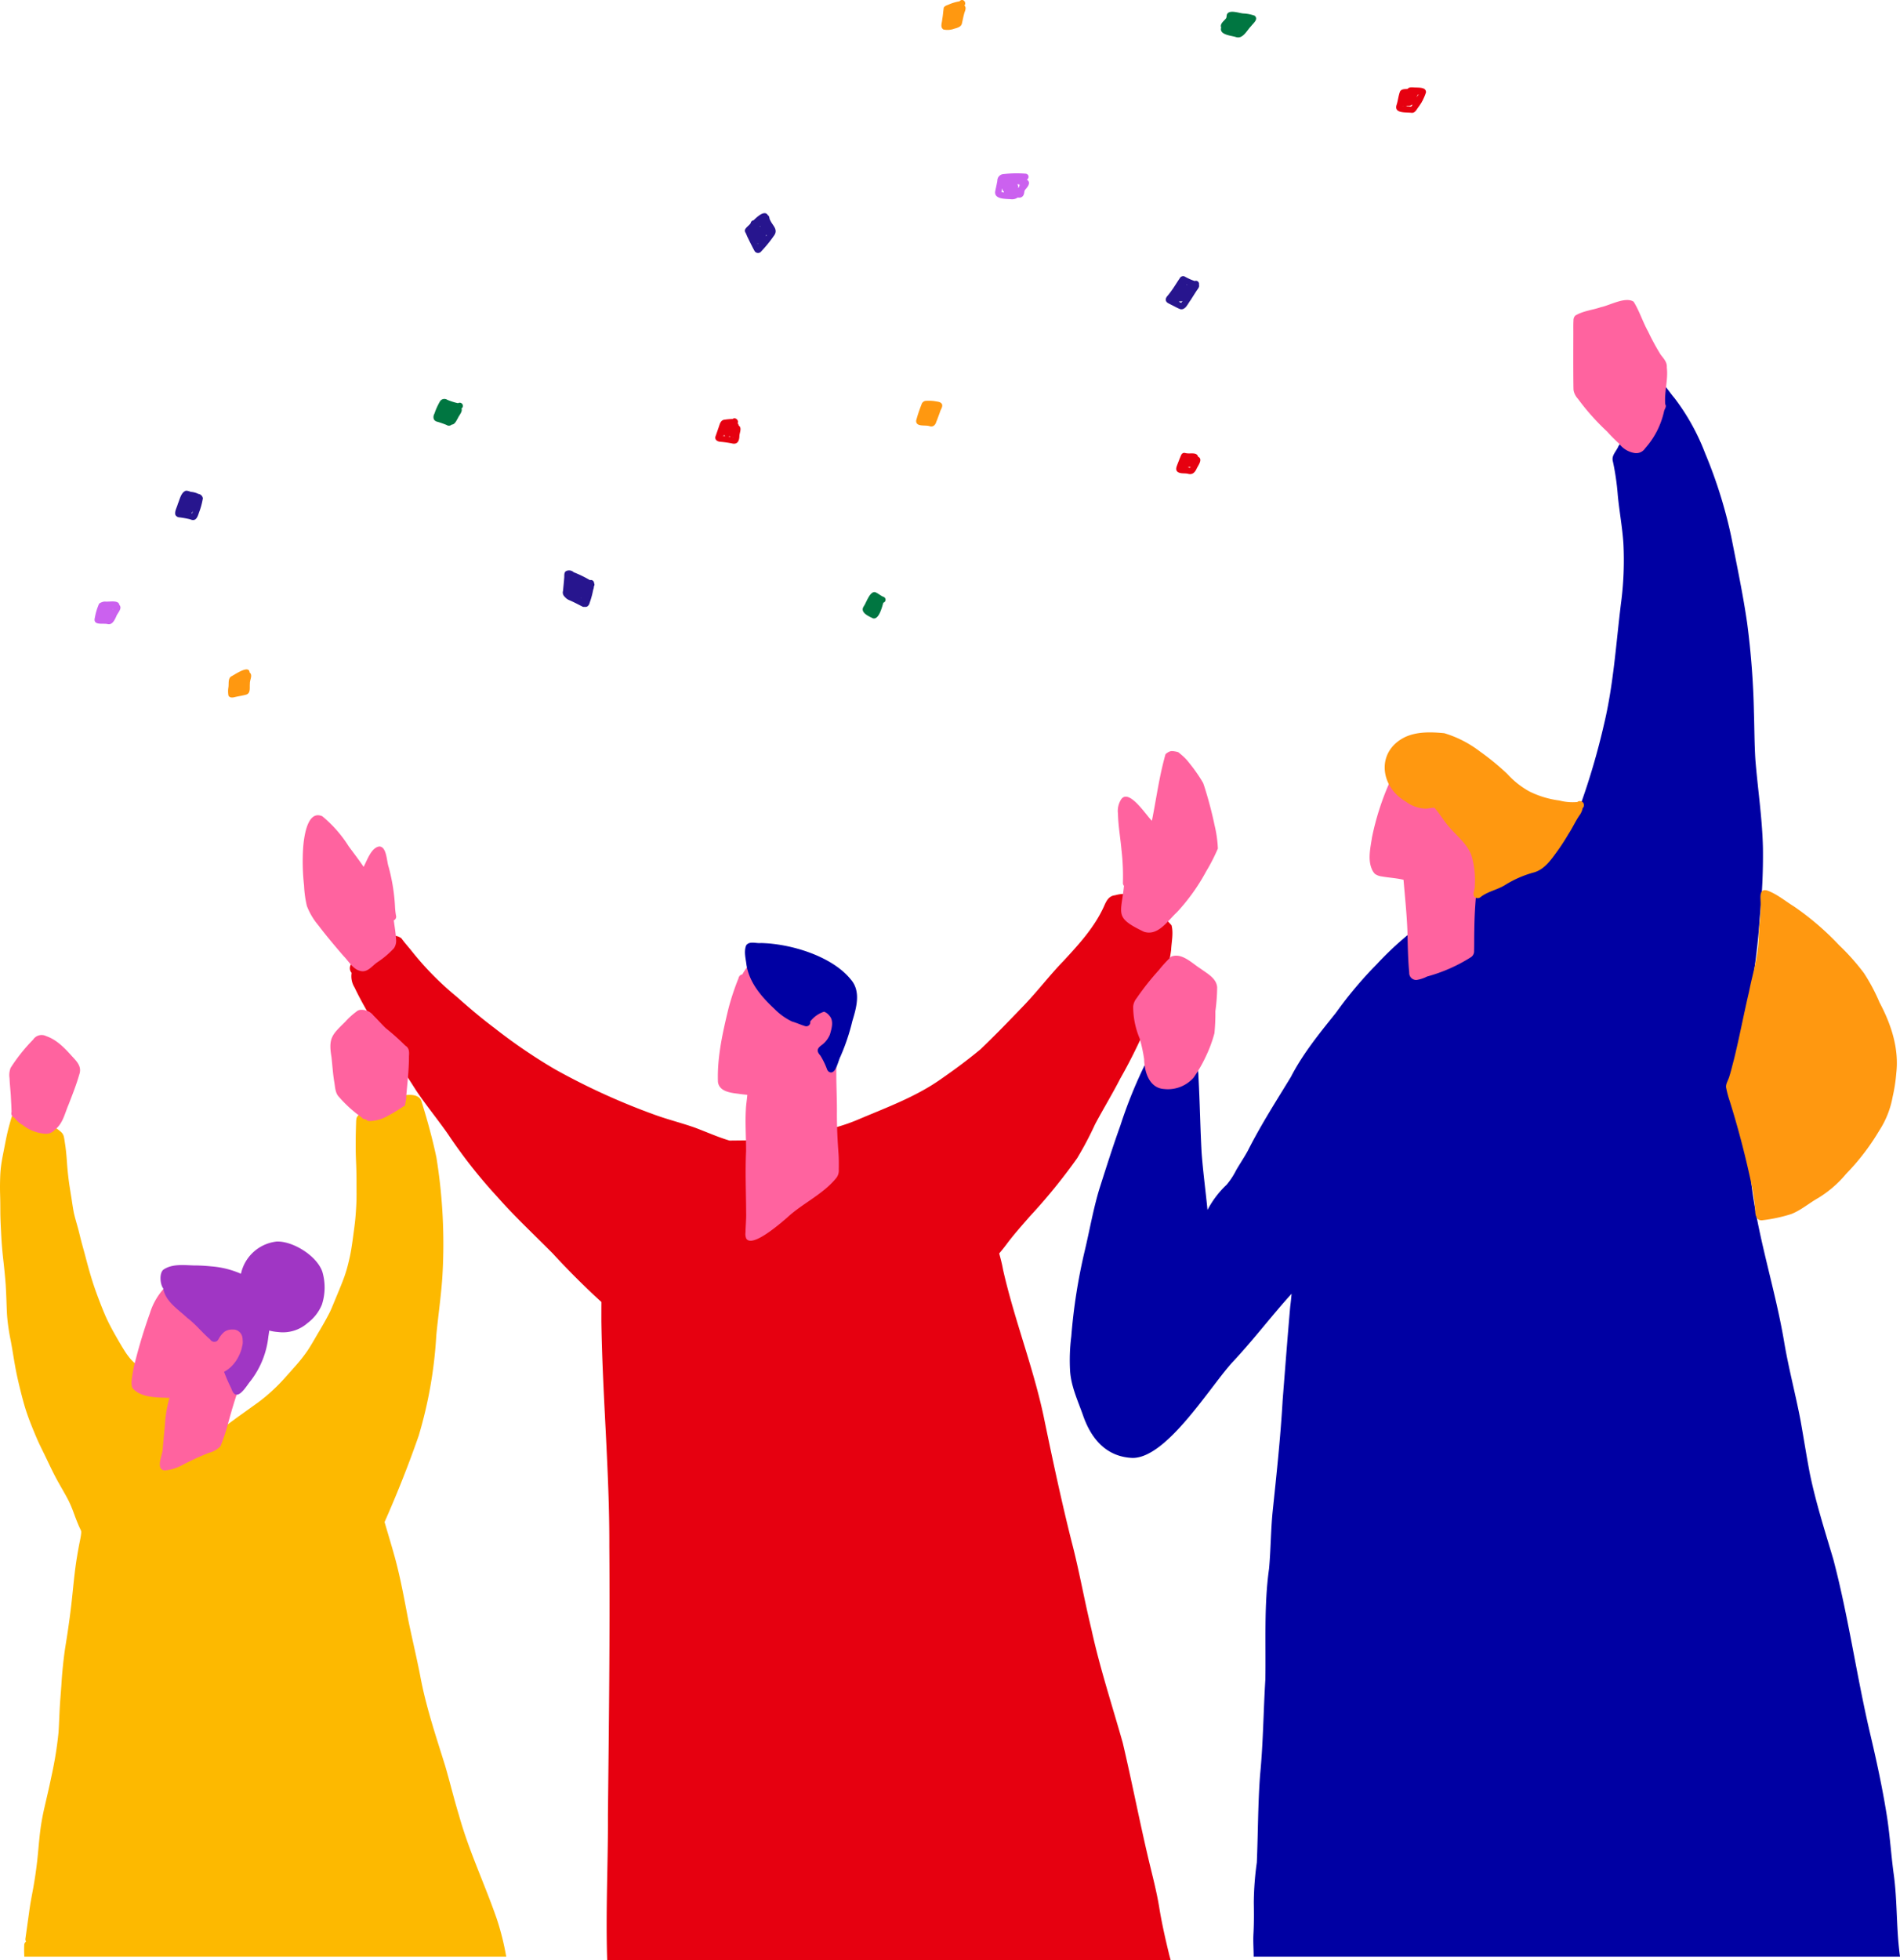
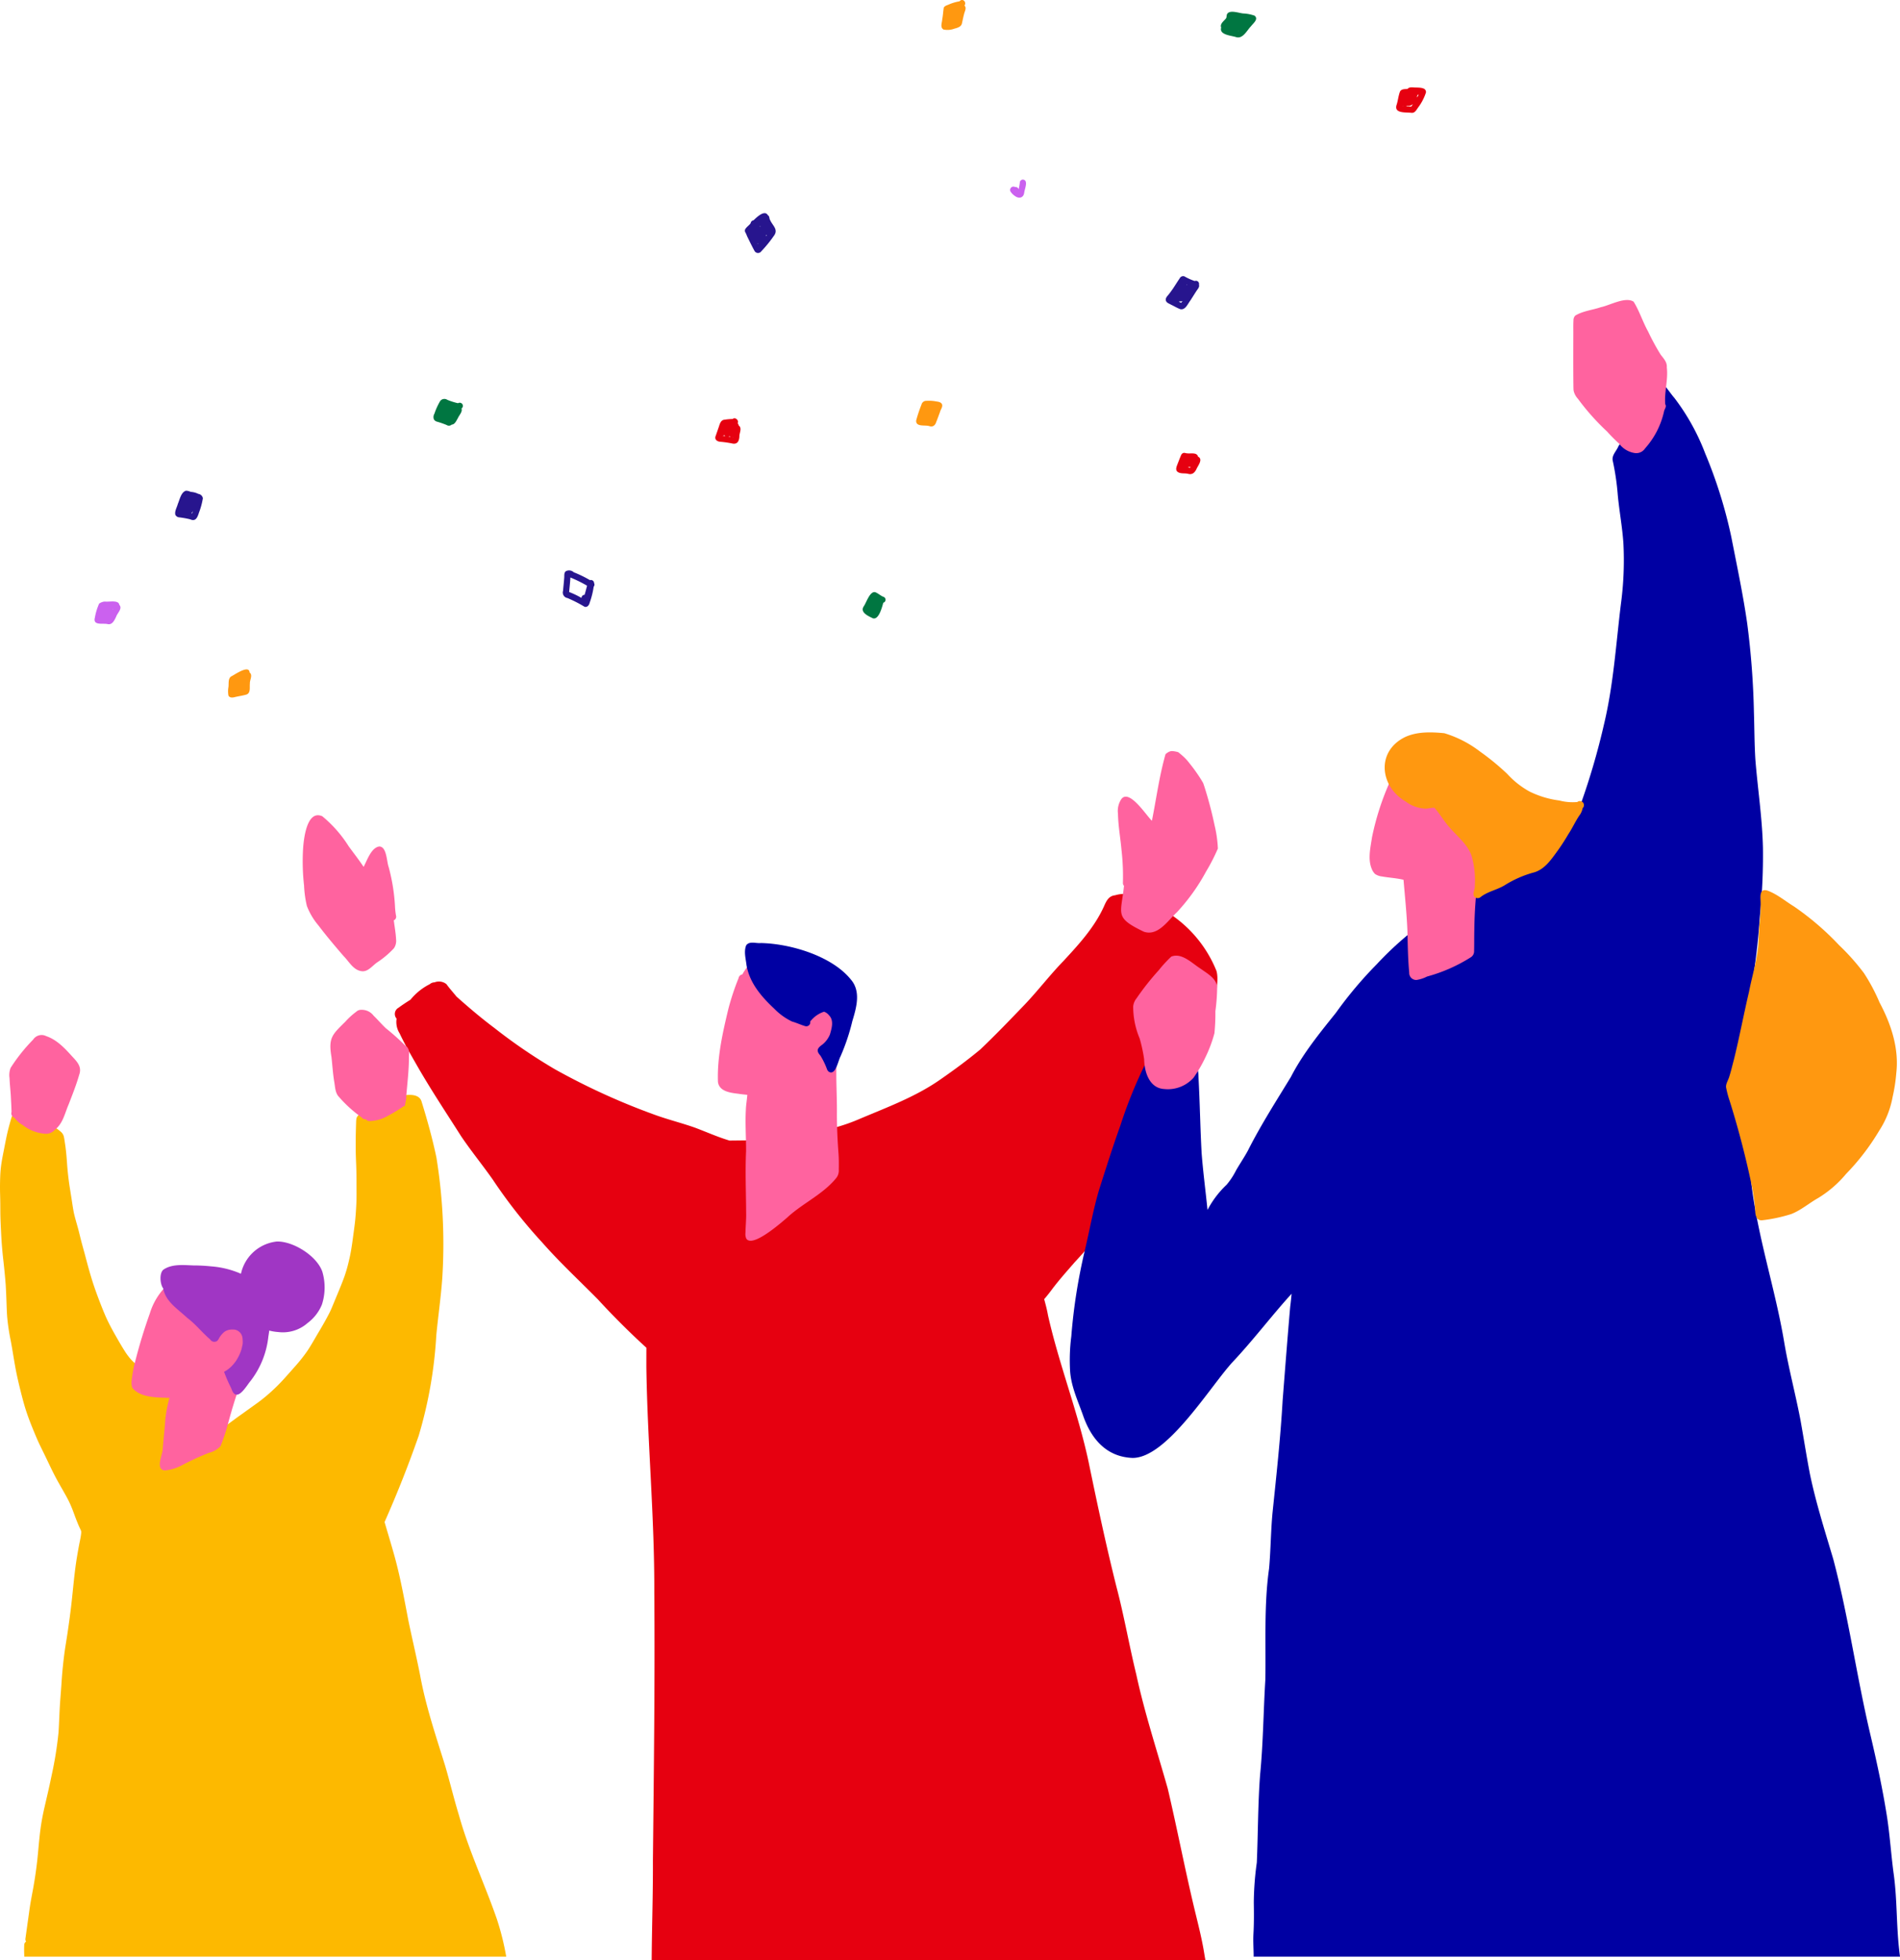
<svg xmlns="http://www.w3.org/2000/svg" viewBox="0 0 377.716 389.565">
  <defs>
    <style>.a{fill:#e60010;}.b{fill:#ff639f;}.c{fill:#0000a3;}.d{fill:#ff9810;}.e{fill:#fdb900;}.f{fill:#a036c4;}.g{fill:#27158e;}.h{fill:#007641;}.i{fill:#cb61ef;}</style>
  </defs>
-   <path class="a" d="M226.694,178.768a15.679,15.679,0,0,0-1.839-.973,6.4,6.4,0,0,0-3.193.122c-1.311.137-1.758,1.214-2.237,2.291-1.867,4.09-4.966,7.481-8,10.752-2.7,2.781-5.046,5.869-7.719,8.68-2.9,3.013-5.79,6.037-8.824,8.912-2.5,2.08-5.117,4.008-7.786,5.862-5,3.539-10.786,5.643-16.389,8.02a35.155,35.155,0,0,1-7.167,2.205c-2.024.494-4.07.952-6.1,1.287a.763.763,0,0,0-.494.411,58.127,58.127,0,0,1-6.563.264c-1.786.019-3.574.043-5.362.058-2.368-.705-4.633-1.736-6.961-2.6-2.521-.881-5.117-1.534-7.633-2.428a134.542,134.542,0,0,1-20.074-9.121,107.044,107.044,0,0,1-12.116-8.263c-2.6-1.945-5.054-4.038-7.485-6.2a59.745,59.745,0,0,1-8.942-9.092c-.666-.829-1.382-1.61-2-2.473a2.4,2.4,0,0,0-2.37-.357,1.506,1.506,0,0,0-.959.374c-.228.11-.443.228-.641.344a11.759,11.759,0,0,0-3.178,2.729c-.808.509-1.61,1.029-2.377,1.6a1.406,1.406,0,0,0-.383,2.168,4.22,4.22,0,0,0,.595,2.914c1.1,2.345,2.424,4.582,3.707,6.83,2.68,4.636,5.652,9.1,8.523,13.62,1.986,2.948,4.245,5.7,6.288,8.611a101.334,101.334,0,0,0,9.869,12.546c3.468,3.948,7.324,7.513,11.01,11.246q4.618,5.027,9.666,9.636c-.009,1.257-.006,2.516-.009,3.772.208,14.918,1.629,29.794,1.579,44.721.14,17.828-.09,35.657-.275,53.485.045,9.612-.473,19.236-.142,28.844h112.02c-.1-.391-.217-.78-.312-1.173-.746-3.075-1.451-6.164-1.96-9.288-.531-3.277-1.393-6.479-2.156-9.705-1.809-7.664-3.3-15.4-5.106-23.07-2.134-7.539-4.588-14.985-6.247-22.649-1.412-5.775-2.4-11.542-3.916-17.319-2.069-8.237-3.836-16.547-5.553-24.86-2.1-9.9-5.871-19.36-8.089-29.231-.185-1.072-.468-2.13-.754-3.183l.026-.03c.524-.6,1.008-1.227,1.487-1.861,1.421-1.908,3.015-3.673,4.571-5.471a113.685,113.685,0,0,0,9.409-11.558,67.16,67.16,0,0,0,3.554-6.722c1.6-3.013,3.445-6.034,5.01-9.088a106.481,106.481,0,0,0,6.514-13.64,38.991,38.991,0,0,0,3.608-11.944c.073-1.612.492-3.309.082-4.887A24.565,24.565,0,0,0,226.694,178.768Z" />
+   <path class="a" d="M226.694,178.768a15.679,15.679,0,0,0-1.839-.973,6.4,6.4,0,0,0-3.193.122c-1.311.137-1.758,1.214-2.237,2.291-1.867,4.09-4.966,7.481-8,10.752-2.7,2.781-5.046,5.869-7.719,8.68-2.9,3.013-5.79,6.037-8.824,8.912-2.5,2.08-5.117,4.008-7.786,5.862-5,3.539-10.786,5.643-16.389,8.02a35.155,35.155,0,0,1-7.167,2.205c-2.024.494-4.07.952-6.1,1.287a.763.763,0,0,0-.494.411,58.127,58.127,0,0,1-6.563.264c-1.786.019-3.574.043-5.362.058-2.368-.705-4.633-1.736-6.961-2.6-2.521-.881-5.117-1.534-7.633-2.428a134.542,134.542,0,0,1-20.074-9.121,107.044,107.044,0,0,1-12.116-8.263c-2.6-1.945-5.054-4.038-7.485-6.2c-.666-.829-1.382-1.61-2-2.473a2.4,2.4,0,0,0-2.37-.357,1.506,1.506,0,0,0-.959.374c-.228.11-.443.228-.641.344a11.759,11.759,0,0,0-3.178,2.729c-.808.509-1.61,1.029-2.377,1.6a1.406,1.406,0,0,0-.383,2.168,4.22,4.22,0,0,0,.595,2.914c1.1,2.345,2.424,4.582,3.707,6.83,2.68,4.636,5.652,9.1,8.523,13.62,1.986,2.948,4.245,5.7,6.288,8.611a101.334,101.334,0,0,0,9.869,12.546c3.468,3.948,7.324,7.513,11.01,11.246q4.618,5.027,9.666,9.636c-.009,1.257-.006,2.516-.009,3.772.208,14.918,1.629,29.794,1.579,44.721.14,17.828-.09,35.657-.275,53.485.045,9.612-.473,19.236-.142,28.844h112.02c-.1-.391-.217-.78-.312-1.173-.746-3.075-1.451-6.164-1.96-9.288-.531-3.277-1.393-6.479-2.156-9.705-1.809-7.664-3.3-15.4-5.106-23.07-2.134-7.539-4.588-14.985-6.247-22.649-1.412-5.775-2.4-11.542-3.916-17.319-2.069-8.237-3.836-16.547-5.553-24.86-2.1-9.9-5.871-19.36-8.089-29.231-.185-1.072-.468-2.13-.754-3.183l.026-.03c.524-.6,1.008-1.227,1.487-1.861,1.421-1.908,3.015-3.673,4.571-5.471a113.685,113.685,0,0,0,9.409-11.558,67.16,67.16,0,0,0,3.554-6.722c1.6-3.013,3.445-6.034,5.01-9.088a106.481,106.481,0,0,0,6.514-13.64,38.991,38.991,0,0,0,3.608-11.944c.073-1.612.492-3.309.082-4.887A24.565,24.565,0,0,0,226.694,178.768Z" />
  <path class="b" d="M166.692,229.205c.08,1.079.073,2.156.056,3.236a2.435,2.435,0,0,1-.43,1.567c-2.663,3.344-6.752,5.084-9.845,7.969-1.223,1.044-6.948,6.092-8.121,4.148a2.376,2.376,0,0,1-.15-1.2c.024-1.352.172-2.7.127-4.053-.019-4.034-.2-8.067-.011-12.1.017-2.738-.2-5.48-.043-8.216.03-.995.221-2,.288-2.989-.625-.054-1.251-.123-1.87-.221-1.526-.181-3.729-.466-3.965-2.345-.178-4.893.935-9.776,2.072-14.512a49.776,49.776,0,0,1,2.02-6.094.92.92,0,0,1,.758-.759c2.237-3.948,6.052-6.323,10.608-2.736,3.843,2.828,7.158,6.759,7.711,11.645a24.606,24.606,0,0,1,.4,8.615c-.131,3.249.1,6.5.08,9.754C166.357,223.666,166.486,226.471,166.692,229.205Z" />
  <path class="b" d="M78.738,186.673a2.606,2.606,0,0,1-.426,1.769,17.972,17.972,0,0,1-3.273,2.768c-1.046.688-1.941,2.1-3.361,1.752-1.494-.31-2.327-1.908-3.309-2.9-.144-.161-.294-.337-.438-.5-1.59-1.853-3.163-3.724-4.635-5.667a13.343,13.343,0,0,1-2.285-3.847,21.397,21.397,0,0,1-.563-4.055,42.552,42.552,0,0,1-.191-7.4c.14-1.984.759-7.724,3.815-6.383a24.893,24.893,0,0,1,5.25,5.978c.995,1.352,2.024,2.682,2.963,4.075.709-1.285,1.487-3.8,3.11-4.049,1.511.03,1.461,3,1.874,4.1a37.74,37.74,0,0,1,1.246,7.618,14.699,14.699,0,0,0,.209,2.012l-.013-.037a.815.815,0,0,0-.043-.1c.015.034.032.067.043.1a.785.785,0,0,1-.18.819.759.759,0,0,1-.247.165C78.441,184.155,78.678,185.405,78.738,186.673Z" />
  <path class="b" d="M227.396,185.156c-5.957-2.863-4.522-3.413-3.948-9.125a.767.767,0,0,1-.215-.537,45.9,45.9,0,0,0-.288-6.649c-.213-2.381-.649-4.743-.694-7.137a4.23,4.23,0,0,1,.718-2.976c1.612-1.9,4.9,3.316,6.028,4.38.83-4.135,1.391-8.345,2.482-12.408.064-.284.146-.569.238-.849q.093-.075.189-.15c.116-.084.236-.167.357-.238q.12-.061.243-.114c.05-.017.1-.034.151-.049s.127-.026.191-.037a1.106,1.106,0,0,1,.168-.009c.116.006.232.019.348.032l.043.006a6.29,6.29,0,0,1,.647.131c.062.019.122.037.183.058.4.31.787.642,1.158.989.165.161.327.325.484.494.142.155.273.318.4.479l.019.022h0l.017.021-.009-.013.015.021.039.049h0l.013.017c.026.032.052.065.077.1l-.007-.011a32.311,32.311,0,0,1,2.459,3.468l-.006-.011v.009l.009.013c.049.086.1.17.15.256l.135.234c.094.262.183.522.266.782a77.916,77.916,0,0,1,2,7.6,24.105,24.105,0,0,1,.655,4.622,37.039,37.039,0,0,1-2.33,4.543,39.192,39.192,0,0,1-5.811,8.115c-1.58,1.451-3.264,4.045-5.553,4.045A3.246,3.246,0,0,1,227.396,185.156Z" />
  <path class="b" d="M238.919,155.137l.009.017Z" />
  <path class="b" d="M238.901,155.109h0l.006.012Z" />
  <path class="b" d="M236.308,151.478h0l-.006-.008h0l-.009-.013.017.022h0Z" />
  <path class="b" d="M231.937,149.678l-.03.026Z" />
  <path class="c" d="M169.142,194.648c2.053,2.357,1.113,5.6.3,8.272a41.12,41.12,0,0,1-2.349,7.012c-.482.857-.978,3.939-2.368,3.019a1.27,1.27,0,0,1-.37-.613,15.121,15.121,0,0,0-1.257-2.56c-.883-.969-.615-1.492.374-2.185a5.04,5.04,0,0,0,1.517-2.016c.352-1.214.83-2.759-.163-3.793a2.241,2.241,0,0,0-1.006-.733,5.7,5.7,0,0,0-2.751,1.949.789.789,0,0,1-.973.924c-.89-.251-1.724-.668-2.62-.913a12.345,12.345,0,0,1-3.563-2.566c-2.545-2.372-4.928-5.145-5.51-8.665-.146-1.283-.57-2.7-.054-3.935.655-.887,1.971-.329,2.906-.44C157.116,187.525,165.364,189.965,169.142,194.648Z" />
  <path class="c" d="M377.545,387.417c-.572-5.085-.385-10.229-1.122-15.3-.469-3.569-.711-7.167-1.236-10.728-.894-5.8-2.145-11.534-3.494-17.242-2.654-11.375-4.245-22.971-7.236-34.286-1.659-5.59-3.441-11.156-4.635-16.874-.69-3.57-1.242-7.167-1.885-10.747-1-5.248-2.383-10.371-3.267-15.66-1.773-10.49-5.207-20.648-6.482-31.23a58.599,58.599,0,0,0-2.1-11.1,72.755,72.755,0,0,1-1.979-8h0q.008-.067.022-.135c.174-1.113.382-2.222.6-3.329.634-2.972,1.339-5.9,1.915-8.884a134.9,134.9,0,0,0,3.2-21.716,118.065,118.065,0,0,0,.623-13.631c-.123-5.882-1.029-11.7-1.5-17.556-.2-3.153-.191-6.318-.294-9.479a160.788,160.788,0,0,0-1.337-17.642c-.825-5.742-2.033-11.422-3.146-17.111a92.975,92.975,0,0,0-5.212-16.679,43.71,43.71,0,0,0-6.153-11.057c-.989-1.087-3.034-4.509-4.573-4.326-1.655.4-1.818,2.9-2.325,4.332a29.762,29.762,0,0,1-4.186,9.628c-.369.946-1.354,1.781-1.141,2.856a50.645,50.645,0,0,1,1.008,6.845c.3,3.215.909,6.4,1.12,9.621a65.14,65.14,0,0,1-.5,12.069c-.971,7.923-1.472,15.939-3.32,23.723a140.744,140.744,0,0,1-4.728,16.2,33.356,33.356,0,0,1-6.748,11.7c-.1.045-.194.084-.292.127-5.11,1.844-9.72,4.522-14.624,6.853a55.382,55.382,0,0,0-7.232,3.634c-.14.092-.279.183-.417.277a.738.738,0,0,0-.858.142,13.524,13.524,0,0,0-2.742,1.949,65.499,65.499,0,0,0-7.614,7,79.802,79.802,0,0,0-8.072,9.6c-3.245,4.053-6.563,8.1-8.949,12.742-2.948,4.835-6.011,9.6-8.562,14.665-.726,1.343-1.594,2.6-2.353,3.926a14.494,14.494,0,0,1-1.868,2.839,18.945,18.945,0,0,0-3.8,5.009c-.38-3.748-.873-7.485-1.167-11.244-.284-5.044-.35-10.172-.632-15.23-.026-1.3-.129-2.454-1.711-2.525a39.758,39.758,0,0,1-5.125-.67,9.914,9.914,0,0,0-2.966.017,2.641,2.641,0,0,0-1.094,1.307,91.474,91.474,0,0,0-4.638,11.6c-1.5,4.165-2.858,8.474-4.21,12.709-1.182,3.963-1.887,8.046-2.843,12.067a112.162,112.162,0,0,0-2.693,17.093,37.31,37.31,0,0,0-.243,6.825c.189,3.1,1.541,5.948,2.56,8.839,1.608,4.672,4.635,8.306,9.888,8.5,6.817-.011,15.355-14.132,19.842-19.036,4.109-4.356,7.721-9.166,11.744-13.593q-.107,1.307-.277,2.611c-.542,6.185-1.012,12.378-1.5,18.561-.426,7.47-1.244,14.957-2.016,22.4-.342,3.671-.348,7.367-.681,11.04-1.032,7.328-.612,14.719-.741,22.088-.387,6.292-.425,12.593-1.04,18.869-.445,5.809-.406,11.641-.656,17.455a60.699,60.699,0,0,0-.6,7.962c.032,2.083.049,4.165-.071,6.249-.082,1.5.043,3,.045,4.5h128.49C377.652,388.361,377.594,387.888,377.545,387.417Z" />
  <path class="b" d="M294.935,159.691c.35,3.034-.423,6.007-.69,9.013-.352,2.71-.385,5.433-.7,8.139-.282,2.755-.426,5.3-.454,8.029-.034,1.369-.006,2.738-.043,4.107a1.4,1.4,0,0,1-.653,1.255,31.9,31.9,0,0,1-8.7,3.828,6.815,6.815,0,0,1-2.093.683,1.4,1.4,0,0,1-1.456-1.341,1.415,1.415,0,0,1,.001-.144c-.26-2.729-.286-5.469-.355-8.209-.131-3.417-.488-6.813-.776-10.216-1.416-.344-2.871-.406-4.3-.66a3.006,3.006,0,0,1-1.369-.5,2.963,2.963,0,0,1-.683-1.1c-.767-1.911-.2-4.232.088-6.172a52.738,52.738,0,0,1,3.677-11.323.771.771,0,0,1-.071-.584,10.743,10.743,0,0,1,1.507-2.646c1.072-1.726,2.7-3.752,4.951-3.533a21.314,21.314,0,0,1,5.839,2.291c2.355,1.319,4.885,2.927,5.839,5.575A9.829,9.829,0,0,1,294.935,159.691Z" />
  <path class="b" d="M241.968,196.212a37.668,37.668,0,0,1-.354,4.751,38.944,38.944,0,0,1-.187,4.367,26.386,26.386,0,0,1-1.823,4.85,27.288,27.288,0,0,1-2.336,4,6.846,6.846,0,0,1-5.852,2.235c-2.964-.187-3.916-3.43-3.965-5.936a30.384,30.384,0,0,0-.887-4.1,16.344,16.344,0,0,1-1.289-6.393,3.127,3.127,0,0,1,.685-1.62,52.081,52.081,0,0,1,4.408-5.566,24.546,24.546,0,0,1,2.482-2.7c2.115-.834,4.156,1.365,5.826,2.4C239.969,193.457,241.85,194.411,241.968,196.212Z" />
  <path class="b" d="M331.357,73.012c.3,2.454-.52,4.9-.309,7.324.327.505-.179.973-.252,1.472a16.341,16.341,0,0,1-3.752,7.292,2.1,2.1,0,0,1-1.956.943,4.767,4.767,0,0,1-3.217-1.893,31.503,31.503,0,0,1-2.39-2.4,46.173,46.173,0,0,1-5.79-6.5,3.415,3.415,0,0,1-.866-1.665c-.045-.574-.028-1.154-.043-1.732-.028-3.264-.013-6.527-.006-9.793,0-.791-.019-1.584.028-2.375a1.333,1.333,0,0,1,.363-.973c1.515-.924,3.4-1.092,5.069-1.663,1.777-.357,4.9-2.162,6.523-1.094,1.135,1.8,1.822,4.038,2.871,5.906a46.28,46.28,0,0,0,2.474,4.565C330.682,71.219,331.451,71.937,331.357,73.012Z" />
  <path class="d" d="M313.563,159.381a.806.806,0,0,1,1.062,1.212,3.487,3.487,0,0,1-.688,1.519c-.793,1.186-1.373,2.5-2.168,3.684a40.535,40.535,0,0,1-2.338,3.572c-1.169,1.607-2.416,3.383-4.414,3.984a21.501,21.501,0,0,0-5.878,2.562c-1.541.946-3.411,1.242-4.837,2.386a.886.886,0,0,1-1.214-.125c-.443-.627.189-1.438.1-2.123a17.478,17.478,0,0,0-.645-5.994c-.823-2.31-2.805-3.812-4.356-5.607-1.111-1.221-1.919-2.693-3.019-3.918-.673-.058-1.315.217-1.986.15a6.937,6.937,0,0,1-3.69-1.375c-5.211-2.989-5.961-9.993-.172-12.832,2.409-1.117,5.222-1.021,7.81-.769a22.093,22.093,0,0,1,7.09,3.64,49.297,49.297,0,0,1,5.409,4.44,17.31,17.31,0,0,0,4.421,3.5,18.746,18.746,0,0,0,5.959,1.794A10.243,10.243,0,0,0,313.563,159.381Z" />
  <path class="d" d="M373.64,199.198c2.312,4.341,3.915,9.146,3.331,14.119a32.609,32.609,0,0,1-.718,4.648,18.245,18.245,0,0,1-2.688,6.755,45.738,45.738,0,0,1-6.561,8.553,22.271,22.271,0,0,1-5.568,4.81c-1.809,1.019-3.4,2.422-5.343,3.18a30.563,30.563,0,0,1-5.86,1.244c-1.119.03-1.292-1.133-1.306-2a34.518,34.518,0,0,0-.58-4.38,177.511,177.511,0,0,0-4.479-17.306,19.834,19.834,0,0,1-.733-2.766c-.052-.75.477-1.451.66-2.169.35-1.089.6-2.207.9-3.309,1.1-4.436,1.951-9.018,3-13.455.625-3.256,1.666-6.447,1.878-9.767.067-1.171.1-2.362.193-3.52a35.857,35.857,0,0,0,.24-4.3c.022-1.051-.41-3.047,1.33-2.564,1.936.7,3.557,2.093,5.289,3.155a55.072,55.072,0,0,1,8.987,7.709,44.594,44.594,0,0,1,4.926,5.534A36.675,36.675,0,0,1,373.64,199.198Z" />
  <path class="e" d="M98.763,381.332c-2.392-6.9-5.54-13.487-7.507-20.539-1-3.262-1.793-6.574-2.746-9.847-1.85-5.94-3.855-11.844-4.982-17.977-.7-3.583-1.554-7.137-2.319-10.8-.858-4.464-1.64-8.893-2.886-13.3-.6-2.14-1.249-4.264-1.874-6.4q3.745-8.433,6.787-17.151a86.795,86.795,0,0,0,3.5-19.971c.365-3.787.918-7.552,1.188-11.351a107.406,107.406,0,0,0-1.16-23.941c-.78-3.739-1.807-7.431-2.935-11.078-.439-1.678-2.631-1.515-4.358-1.165a.792.792,0,0,0-.626-.316,2.179,2.179,0,0,0-.656.112,7.751,7.751,0,0,0-1.3.557c-.131.071-.264.142-.391.217a25.2,25.2,0,0,0-3.713.911.789.789,0,0,0-1.35.542c.064.447-.183.9.125,1.3a.67.67,0,0,0,.2.189,2.971,2.971,0,0,0-.466.288,1.178,1.178,0,0,0-.427.627,3.938,3.938,0,0,0-.071.726c-.041,1.3-.079,2.592-.082,3.888,0,.8-.007,1.6.013,2.394s.056,1.6.086,2.4c.056,1.485.06,2.97.062,4.457,0,.757.013,1.517-.007,2.274-.019.81-.065,1.618-.12,2.426-.049.675-.1,1.375-.179,2.07-.088.772-.193,1.543-.3,2.314-.189,1.414-.368,2.822-.651,4.221-.163.759-.335,1.517-.533,2.271-.18.671-.387,1.333-.612,1.992-.449,1.246-.958,2.471-1.468,3.694q-.382.915-.759,1.829c-.223.541-.445,1.077-.7,1.6-.673,1.322-1.408,2.615-2.171,3.89s-1.459,2.555-2.274,3.774a30.725,30.725,0,0,1-2.166,2.768l-.159.18c-.761.866-1.593,1.807-2.435,2.736a36.617,36.617,0,0,1-2.757,2.712l-.023.019-.037.036c-.72.625-1.474,1.251-2.265,1.824s-1.564,1.122-2.345,1.685c-.722.522-1.455,1.029-2.173,1.56-.746.552-1.489,1.111-2.254,1.637-.868.578-1.76,1.111-2.671,1.614-.872.483-1.747.965-2.635,1.414a13.292,13.292,0,0,1-1.367.582,5.002,5.002,0,0,1-.507.144,5.032,5.032,0,0,0-1.074.224c-.092.041-.183.082-.273.125-.007-.209-.009-.419,0-.627a3.057,3.057,0,0,1,.052-.34,25.196,25.196,0,0,0,.382-2.568c.11-1.074.238-2.147.322-3.224.026-.354.045-.709.052-1.064a5.035,5.035,0,0,0-.023-.888,1.956,1.956,0,0,0-.557-1.034,3.316,3.316,0,0,0-.752-.518c-.28-.157-.559-.316-.83-.488-.456-.314-.892-.653-1.343-.973-.369-.264-.733-.524-1.077-.823-.449-.4-.888-.825-1.358-1.208-.436-.353-.875-.705-1.326-1.036-.417-.3-.857-.578-1.274-.883q-.738-.539-1.423-1.141a10.563,10.563,0,0,1-.778-.752,14.639,14.639,0,0,1-1-1.3c-.572-.875-1.1-1.775-1.625-2.684-.578-1.006-1.148-2.016-1.676-3.05-.262-.526-.524-1.053-.756-1.594q-.407-.943-.782-1.895c-.447-1.131-.877-2.274-1.281-3.423s-.771-2.332-1.117-3.537c-.4-1.386-.748-2.783-1.133-4.173-.195-.707-.391-1.412-.572-2.121-.15-.587-.29-1.178-.44-1.766-.307-1.2-.685-2.366-.956-3.568-.168-.838-.29-1.685-.419-2.532s-.273-1.709-.406-2.564q-.365-2.359-.535-4.745c-.071-1.06-.161-2.138-.3-3.219-.054-.411-.12-.821-.181-1.232-.043-.282-.084-.567-.15-.845a1.782,1.782,0,0,0-.516-.913,8.402,8.402,0,0,0-1.158-.875q-.738-.491-1.5-.952c-.438-.264-.883-.514-1.307-.8-.44-.307-.849-.662-1.3-.948a3.288,3.288,0,0,0-.544-.288c-.275-.11-.561-.168-.84-.258a8.266,8.266,0,0,1-.828-.367,2.565,2.565,0,0,0-1.019-.275.938.938,0,0,0-.769.359,3.441,3.441,0,0,0-.419.887c-.266.726-.468,1.478-.671,2.222q-.325,1.2-.576,2.411c-.172.842-.335,1.687-.5,2.531-.155.793-.318,1.584-.441,2.381a22.875,22.875,0,0,0-.26,2.577c-.032.823-.054,1.648-.049,2.471,0,.772.03,1.543.045,2.315s.017,1.547.021,2.323c.006,1.61.1,3.221.18,4.831q.129,2.39.4,4.769c.191,1.676.359,3.353.488,5.035v.052c.062,1.017.107,2.048.144,3.082.036.95.06,1.9.122,2.845l.019.3a41.138,41.138,0,0,0,.714,4.8c.3,1.607.55,3.221.83,4.827s.641,3.213,1.036,4.8.795,3.168,1.32,4.711c.516,1.521,1.12,3.007,1.743,4.485q.45,1.083.959,2.138c.34.703.7,1.414,1.04,2.123.7,1.457,1.375,2.919,2.141,4.343.778,1.448,1.644,2.848,2.4,4.313.3.613.574,1.232.821,1.868s.471,1.281.716,1.915c.193.492.391.984.606,1.468.118.26.254.512.359.78a1.013,1.013,0,0,1,.028.1c.007.033.009.073.013.11,0,.092,0,.185-.007.279-.081.808-.273,1.6-.425,2.4s-.29,1.6-.423,2.4c-.256,1.549-.443,3.107-.61,4.664-.183,1.711-.344,3.426-.548,5.136-.193,1.625-.417,3.247-.653,4.868-.239,1.659-.544,3.31-.748,4.975-.194,1.571-.355,3.148-.464,4.728-.024.37-.049.758-.075,1.146-.1,1.457-.241,3.017-.325,4.58s-.131,3.116-.23,4.67a73.719,73.719,0,0,1-1.362,8.51c-.032.155-.062.314-.1.469-.4,1.958-.864,3.911-1.315,5.863-.226.986-.432,1.975-.6,2.97-.176,1.047-.307,2.1-.417,3.157-.176,1.674-.3,3.355-.5,5.027q-.292,2.477-.733,4.926c-.148.821-.307,1.64-.454,2.461-.153.842-.275,1.687-.391,2.534q-.356,2.556-.716,5.113a.776.776,0,0,0,.142.561.788.788,0,0,0-.374.668c-.036.78-.021,1.554.017,2.328h95.8A52.674,52.674,0,0,0,98.763,381.332Z" />
  <path class="b" d="M47.923,255.696c2.284,2.946,1.839,6.95,1.427,10.416a42.672,42.672,0,0,1-1.81,9.576c-.827,2.37-1.55,4.767-2.2,7.193a39.728,39.728,0,0,1-1.5,4.513,4.8,4.8,0,0,1-2.321,1.326,54.11,54.11,0,0,0-5.437,2.506,8.884,8.884,0,0,1-3.3.986c-1.951-.131-.481-3.084-.434-4.229.142-1.956.389-3.9.507-5.86a28.331,28.331,0,0,1,.838-4.38,1.188,1.188,0,0,1-.46.036c-2.229-.054-5.428-.09-6.916-1.977a3.011,3.011,0,0,1-.133-1.59,26.552,26.552,0,0,1,.793-4.044c.795-3.108,1.747-6.174,2.822-9.2a12.97,12.97,0,0,1,4.678-6.621,6.881,6.881,0,0,1,4.036-1.238,6.311,6.311,0,0,1,.989-.2A9.653,9.653,0,0,1,47.923,255.696Z" />
  <path class="b" d="M73.403,222.779a.76.76,0,0,1-.666-.376.727.727,0,0,1-.8-.312,25.313,25.313,0,0,1-4.513-4.068c-.8-.789-.789-1.988-.974-3.026-.275-1.631-.368-3.279-.552-4.923-.658-3.864.15-4.462,2.77-7.057a14.259,14.259,0,0,1,2.155-1.96,1.4,1.4,0,0,1,1.045-.382,2.931,2.931,0,0,1,2.4,1.163c.827.8,1.577,1.683,2.413,2.48a46.569,46.569,0,0,1,3.89,3.471c.83.5.784,1.315.729,2.17.009,2.74-.344,5.443-.559,8.162l.043.06q-.15.791-.3,1.58a.654.654,0,0,1-.236.075,30.615,30.615,0,0,1-3.125,1.9,7.59,7.59,0,0,1-3.533,1.042C73.527,222.779,73.465,222.779,73.403,222.779Z" />
  <path class="b" d="M14.309,209.898c1.017,1.09,2.024,2.093,1.431,3.7-.569,2-1.347,3.939-2.095,5.878-.754,1.732-1.13,3.795-2.7,5a2.342,2.342,0,0,1-1.867.834,8.129,8.129,0,0,1-4.556-1.732,5.051,5.051,0,0,1-1.655-1.453.924.924,0,0,1-.574-1.148c-.017-1.074-.1-2.22-.144-3.267-.08-1.154-.208-2.306-.254-3.462a4.053,4.053,0,0,1,.211-2.026,34.258,34.258,0,0,1,4.487-5.63,2.007,2.007,0,0,1,2.587-.69C11.285,206.618,12.856,208.282,14.309,209.898Z" />
  <path class="f" d="M64.085,252.736a11.056,11.056,0,0,1-.086,6.507,8.674,8.674,0,0,1-2.832,3.658,7.425,7.425,0,0,1-5.843,1.809,9.449,9.449,0,0,1-1.8-.294c-.047.387-.1.774-.17,1.158a17.438,17.438,0,0,1-3.548,8.861c-.567.642-1.743,2.725-2.747,2.725a.7.7,0,0,1-.378-.11c-.492-.312-.583-.95-.845-1.435a27.76,27.76,0,0,1-1.29-3l.035-.019c.114-.064.228-.129.339-.2l.062-.039a6.363,6.363,0,0,0,1.023-.819,8.675,8.675,0,0,0,.847-1,8.137,8.137,0,0,0,.615-1.055,8.94,8.94,0,0,0,.479-1.154h0c.005-.013.011-.032.017-.049a5.883,5.883,0,0,0,.166-.7v.017l.009-.049a3.048,3.048,0,0,0,.1-1.2,2.733,2.733,0,0,0-.133-.887,1.849,1.849,0,0,0-.81-.989,1.83,1.83,0,0,0-.554-.226,2.117,2.117,0,0,0-.52-.032,2.664,2.664,0,0,0-1.59.436,4.647,4.647,0,0,0-1.2,1.513c-.08.1-.157.193-.232.292a.981.981,0,0,1-1.429-.288c-1.591-1.345-2.86-3.013-4.539-4.264-1.837-1.739-4.32-3.215-4.782-5.863-.621-.815-.817-2.957,0-3.7,1.7-1.208,4.04-.935,6.009-.866a34.701,34.701,0,0,1,3.529.185,18.141,18.141,0,0,1,5.914,1.47,8.187,8.187,0,0,1,7.126-6.408C58.298,246.631,63.015,249.599,64.085,252.736Z" />
  <path class="g" d="M235.83,56.639a.521.521,0,0,1,.213,0h.006c-.044-.022-.087-.044-.129-.068Zm-1.024,3.543h0c.1-.12.192-.245.282-.371a1.099,1.099,0,0,1-.188.069.6.6,0,0,1-.339,0h-.007a.95.95,0,0,1-.2.073c.132.068.266.135.349.179l.1.051Zm-.163,1.261c-.693-.266-1.22-.6-1.844-.894-.345-.2-.8-.33-.983-.71-.214-.462.122-.876.42-1.205.358-.437.684-.9.98-1.328.439-.658.851-1.333,1.3-1.983a.768.768,0,0,1,.931-.408,11.652,11.652,0,0,0,2.058.932.622.622,0,0,1,.847.729c.148.427-.191.8-.418,1.124-.437.655-.845,1.327-1.271,1.987-.533.666-.981,1.965-2.02,1.759Z" />
  <path class="g" d="M150.954,44.976a.648.648,0,0,1,.16.1,5.879,5.879,0,0,1,.128-.961l-.032.026c-.2.179-.386.367-.571.559a.628.628,0,0,1,.267.261A.325.325,0,0,1,150.954,44.976Zm1.322,1.964.132-.173a.644.644,0,0,1-.129-.107c-0.0.094-0.0.186-.003.28Zm-1.568,1.637-.021-.043c-.015-.069-.028-.139-.041-.21l-.053.023c.022.046.066.131.078.157.006.01.01.019,0,0l.015.026Zm-.69,1.322c-.527-.948-.982-1.9-1.455-2.865-.12-.258-.213-.547-.349-.791a.723.723,0,0,1-.113-.589c.223-.493.743-.8,1.08-1.22.619-.646,2.714-3.022,3.473-1.656.371.2.241.662.452.97.493,1.107,1.685,1.861.74,3.113a24.761,24.761,0,0,1-2.494,3.066.8.8,0,0,1-1.333-.028Z" />
-   <path class="g" d="M149.765,45.309a.616.616,0,1,1,.616.616A.616.616,0,0,1,149.765,45.309Z" />
  <path class="g" d="M150.045,44.837c-.329-.6.31-.909.741-1.157.239-.136.389-.385.674-.423a.622.622,0,0,1,.515,1.049C151.472,44.688,150.584,45.604,150.045,44.837Z" />
  <path class="g" d="M149.233,44.409a.616.616,0,1,1,.616.616A.616.616,0,0,1,149.233,44.409Z" />
-   <path class="g" d="M115.613,119.059c.037.019.072.038.107.059l.037-.2a.848.848,0,0,1-.276-.126.793.793,0,0,1-.161.1l-.019.007Zm.239,1.518c-.841-.421-1.664-.87-2.532-1.245-.975-.376-1.368-.935-1.038-1.973.126-.552.257-1.1.376-1.654.085-.514.206-1.293.892-1.23,1.014.38,2.036.8,3.046,1.223a.648.648,0,0,1,1.143.47.637.637,0,0,1-.125,1.151c-.023.628.054,1.645-.665,1.893-.08.622-.246,1.573-1.097,1.365Z" />
  <path class="g" d="M115.6,118.824a.615.615,0,0,1,.608-.616c.139-.424.25-.859.364-1.29.047-.175.091-.351.136-.525a26.699,26.699,0,0,0-3.316-1.632c-.026.44-.057.879-.1,1.318-.048.524-.107,1.045-.147,1.569A16.717,16.717,0,0,1,115.6,118.824Zm.6,1.748a27.925,27.925,0,0,0-3.373-1.722,1.11,1.11,0,0,1-.894-1.437c.068-.856.167-1.707.231-2.564.05-.452-.079-1.02.329-1.336a1.363,1.363,0,0,1,1.566.21,23.326,23.326,0,0,1,3.229,1.568.618.618,0,0,1,.812.589.611.611,0,0,1-.078.706,16.015,16.015,0,0,1-.8,3.2c-.107.48-.487.958-1.024.79Z" />
  <path class="g" d="M38.187,102.029c.05-.122.1-.245.139-.368l.022-.065-.016.007c-.044.075-.091.148-.139.219a1.105,1.105,0,0,1-.144.166Zm-.392,1.168a19.155,19.155,0,0,0-2.137-.385.945.945,0,0,1-.8-.508c-.179-.718.318-1.466.489-2.149.376-.848.631-2.338,1.619-2.636a2.184,2.184,0,0,1,.931.225,4.064,4.064,0,0,1,1.544.409,1.045,1.045,0,0,1,.888.867,14.33,14.33,0,0,1-.76,2.814C39.271,102.742,38.947,103.729,37.795,103.197Z" />
  <path class="d" d="M184.781,84.691c-.845-.294-2.721.226-2.651-1.114a28.769,28.769,0,0,1,1.067-3.2.958.958,0,0,1,.975-.719,7.586,7.586,0,0,1,1.72.076c.5.1,1.139.091,1.388.624.166.54-.3,1.029-.418,1.541-.247.656-.474,1.318-.744,1.964C185.929,84.495,185.471,84.919,184.781,84.691Z" />
  <path class="d" d="M45.422,138.248a4.779,4.779,0,0,1-.021-1.622c.125-.715-.119-1.683.521-2.183.709-.332,3.6-2.428,3.7-.8.687.539,0,1.491.057,2.2-.088.743.2,1.879-.7,2.188-.75.217-1.534.316-2.293.5C46.253,138.648,45.681,138.706,45.422,138.248Z" />
  <path class="d" d="M187.563,5.866c-.722-.426-.28-1.364-.248-2.026.144-.76.185-1.546.3-2.3.189-.4.671-.487,1.038-.659a9.015,9.015,0,0,1,2.1-.618c.6-.7,1.474.141.98.845.5.468.021,1.167-.084,1.711-.163.583-.264,1.177-.405,1.763-.109.759-.917.95-1.544,1.124A3.844,3.844,0,0,1,187.563,5.866Z" />
  <path class="h" d="M246.164,6.209l.047-.037a1.167,1.167,0,0,1-.128.019l.073.016Zm-.432,1.165c-.944-.32-3.4-.42-2.963-1.9-.317-.734.571-1.312.966-1.83.141-.239.081-.512.173-.768.432-1.03,2.385-.273,3.245-.2a7.732,7.732,0,0,1,2.243.432c.87.69-.26,1.513-.688,2.094-.812.814-1.61,2.593-2.975,2.173Z" />
  <path class="h" d="M173.525,122.872c-.882-.433-2.641-1.173-1.8-2.4.515-.732,1.2-3.028,2.265-2.793.584.233,1,.647,1.566.9a.619.619,0,0,1,.042,1.2C175.351,120.625,174.715,123.238,173.525,122.872Z" />
  <path class="h" d="M88.796,84.462a18.501,18.501,0,0,0-1.861-.65,1.043,1.043,0,0,1-.669-.452,1.309,1.309,0,0,1,.1-1.157,12.853,12.853,0,0,1,1.145-2.511,1.045,1.045,0,0,1,1.416-.236,13.102,13.102,0,0,0,2.128.675.627.627,0,0,1,.69,1.047c.264.634-.5,1.361-.729,1.943-.313.484-.562,1.224-1.23,1.268A.8.8,0,0,1,88.796,84.462Z" />
  <path class="a" d="M144.205,86.657a.6.6,0,0,1-.2-.194.679.679,0,0,1-.39.132C143.815,86.618,144.01,86.635,144.205,86.657Zm1.073.169a.641.641,0,0,1-.2-.134l-.031-.034a.802.802,0,0,1-.135.059l-.1.029Zm.443.078v-.034a.734.734,0,0,1-.113.016Zm-.236,1.209a21.999,21.999,0,0,0-2.188-.314c-.712-.015-1.349-.459-1-1.227.239-.693.432-1.236.655-1.9.163-.508.354-1.117.944-1.245a12.252,12.252,0,0,1,1.748-.161c.531-.449,1.312.28,1,.859l.016.016a.628.628,0,0,1,.183.408c.721.517.156,1.425.147,2.128-.028.968-.408,1.726-1.505,1.436Z" />
  <path class="a" d="M281.75,19.315c.081-.144.16-.288.235-.434l.034-.07q-.051.013-.106.022a1,1,0,0,1-.116.013.943.943,0,0,1-.122.361.705.705,0,0,1,.054.09Zm-2.77,1.758a.892.892,0,0,1-.1-.056l-.01.041Zm1.566.11c.1-.131.194-.269.286-.408l-.044-.041a1.2,1.2,0,0,1-1.022.291,2.058,2.058,0,0,1-.236.082l-.04.01c.354.023.704.042,1.057.068Zm.075,1.239c-1.124-.142-3.637.194-2.946-1.681.254-.842.335-1.745.652-2.564.294-.518.954-.461,1.469-.5.452-.517,1.207-.255,1.808-.288.69.045,1.935,0,1.876.985a10.082,10.082,0,0,1-1.569,3c-.327.462-.629,1.106-1.289,1.049Z" />
-   <path class="a" d="M280.888,20.988c-.417-.608.222-.9.58-1.275.069-.1.169-.178.191-.3a.625.625,0,0,1,.617-.593C283.947,19.001,281.737,22.052,280.888,20.988Z" />
  <path class="a" d="M236.374,92.933l.189.032c.019-.022.035-.044.053-.068l.075-.12a.9.9,0,0,1-.365.026c-.047.037-.1.07-.147.1C236.243,92.912,236.309,92.921,236.374,92.933Zm-.264,1.208c-.671-.142-1.488.056-2.051-.407-.461-.434-.125-1.07.051-1.562.244-.606.461-1.226.735-1.817a.7.7,0,0,1,.423-.342c.257-.067.433.068.671.065.7.129,2-.267,2.224.663,1.08.531-.038,1.807-.336,2.532-.38.734-.872,1.123-1.717.866Z" />
-   <path class="i" d="M202.364,37.416c.216-.233.433-.465.643-.7l.012-.013-.316-.032c-.156-.018-.313-.037-.47-.059A.748.748,0,0,1,202.364,37.416Zm-2.767.826a.821.821,0,0,1-.025-.161.634.634,0,0,1-.274-.361.848.848,0,0,1-.028-.217.388.388,0,0,1-.059,0c-.042.208-.094.426-.135.631.1.028.189.05.286.072.078.014.158.026.235.036Zm2.049-.07a3.383,3.383,0,0,1-.275.2.306.306,0,0,0,.2-.106l-.06.051c.081-.075.16-.154.236-.233Zm-.64,1.425c-1.152-.107-3.539.05-3.132-1.726.132-.653.289-1.3.4-1.959a1.3,1.3,0,0,1,1.182-1.317,24,24,0,0,1,4.452-.081.619.619,0,0,1,.23,1.167c1.3.882-.763,2.3-1.319,3.057a1.93,1.93,0,0,1-1.813.859Z" />
  <path class="i" d="M201.755,38.939a3.046,3.046,0,0,1-.884-.9.669.669,0,0,1,.944-.862.619.619,0,0,1,.69.443,12.259,12.259,0,0,0,.229-1.28.626.626,0,0,1,.598-.652l.018-.001c1.164.106.333,1.893.261,2.607C203.475,39.362,202.524,39.534,201.755,38.939Z" />
  <path class="i" d="M22.467,121.096l.046-.079-.069-.016A.529.529,0,0,1,22.467,121.096Zm-1.115,2.916c-.96-.206-2.953.368-2.482-1.312a11.43,11.43,0,0,1,.837-2.742,2.2,2.2,0,0,1,1.091-.414,5.731,5.731,0,0,0,.71.009c.631-.013,2.124-.219,2.21.647.685.735-.39,1.623-.621,2.338-.335.706-.783,1.723-1.741,1.475Z" />
</svg>